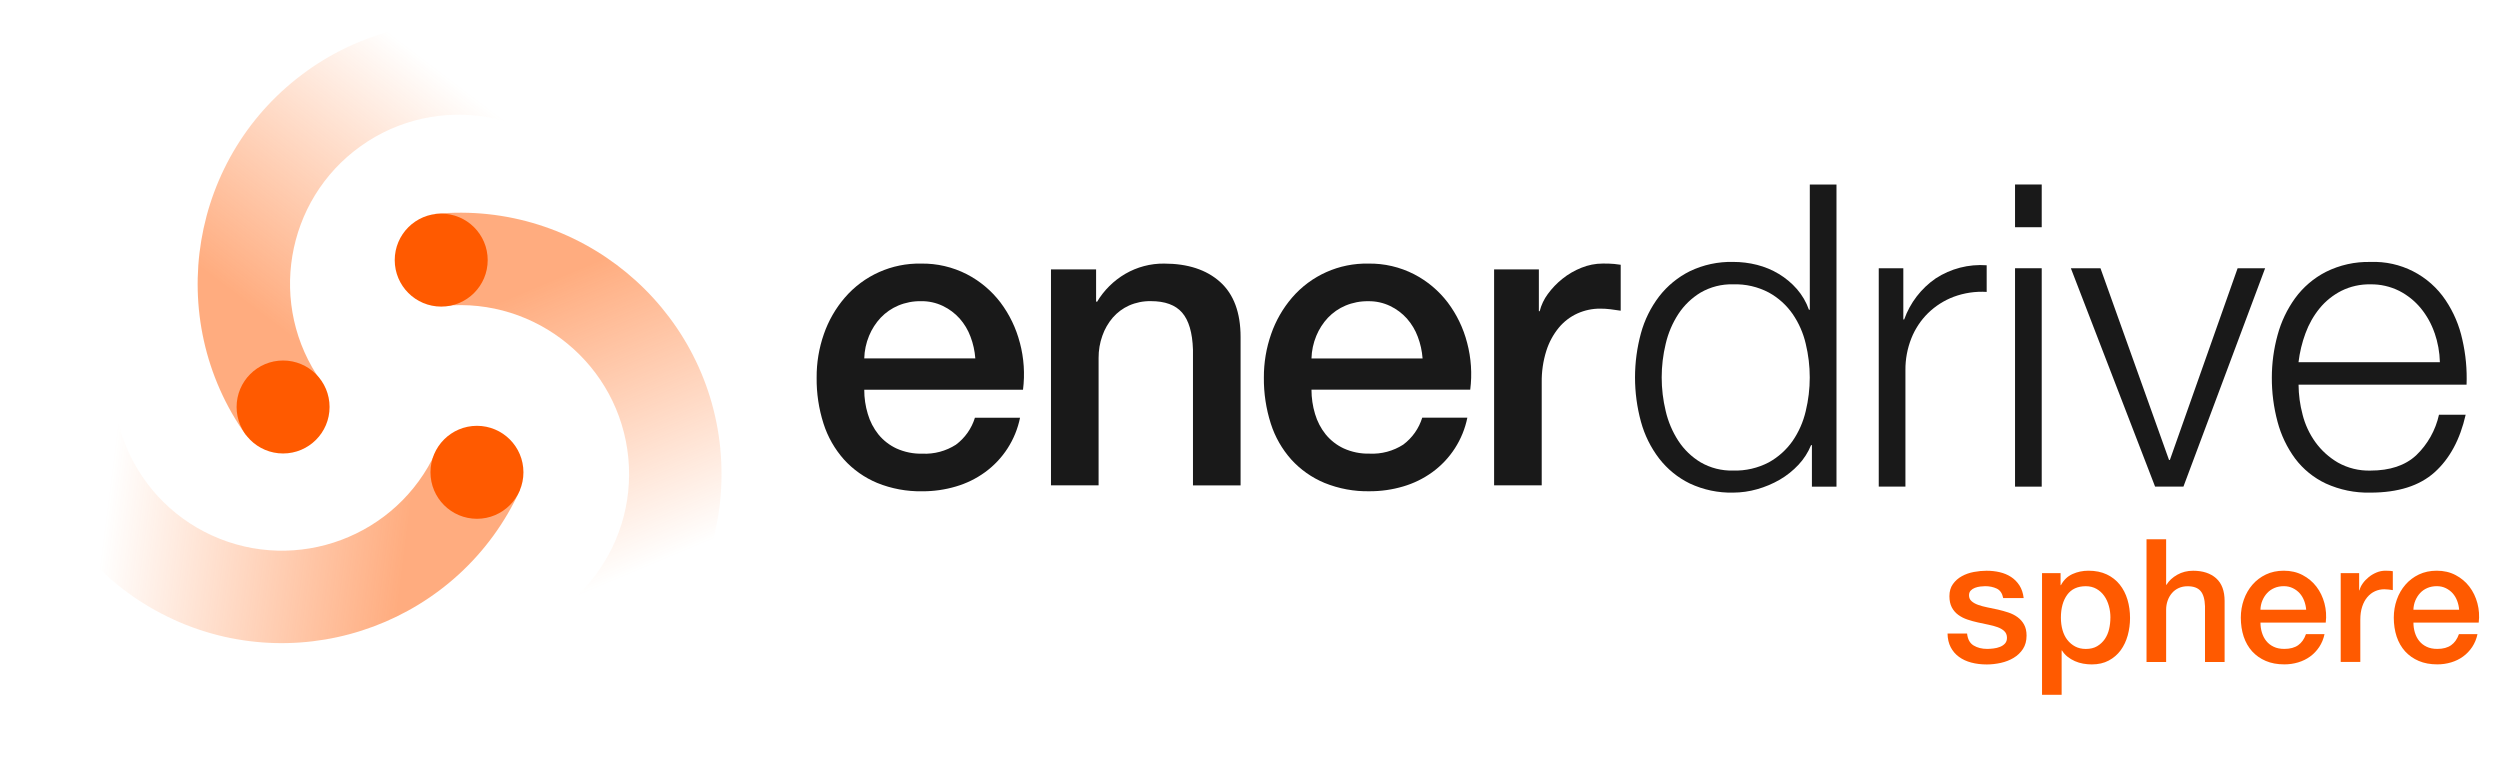
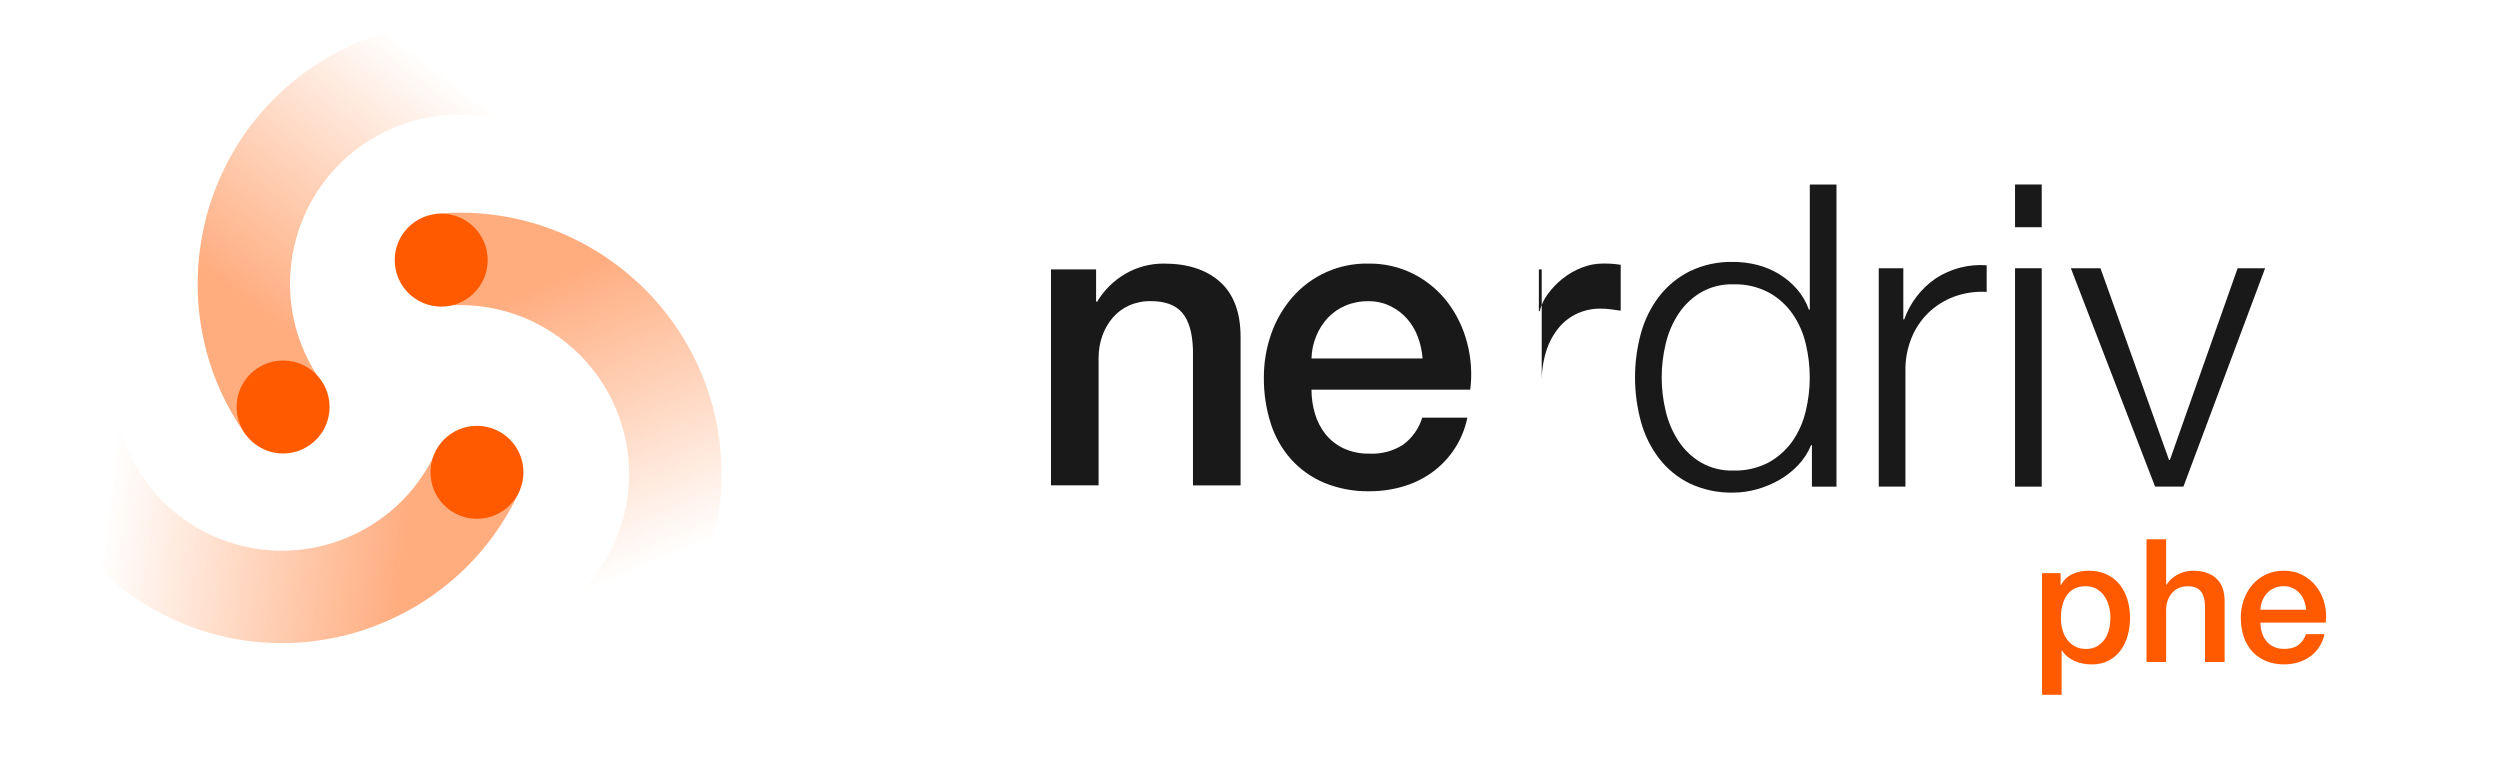
<svg xmlns="http://www.w3.org/2000/svg" xmlns:xlink="http://www.w3.org/1999/xlink" id="uuid-8d90f452-09bc-4fe6-8d03-d56ba026150f" viewBox="0 0 640 195.05">
  <defs>
    <linearGradient id="uuid-29fd989a-7486-4c5e-a880-bd786778eef3" x1="-7653.34" y1="337.8" x2="-7694.68" y2="402.76" gradientTransform="translate(-3537.49 -6663.86) rotate(-115.22)" gradientUnits="userSpaceOnUse">
      <stop offset="0" stop-color="#ff5a00" stop-opacity="0" />
      <stop offset="1" stop-color="#ff5a00" />
    </linearGradient>
    <linearGradient id="uuid-74bf21a1-76d0-463c-bb17-45d6b11216ee" x1="-4024.98" y1="-6521.87" x2="-4066.32" y2="-6456.91" gradientTransform="translate(-7497.57 -264.78) rotate(124.78)" xlink:href="#uuid-29fd989a-7486-4c5e-a880-bd786778eef3" />
    <linearGradient id="uuid-b7f88642-db67-4bd3-8c39-0d0f5cf389eb" x1="103.68" y1="52.55" x2="62.34" y2="117.51" gradientTransform="translate(24.23 -34.79) rotate(4.78)" xlink:href="#uuid-29fd989a-7486-4c5e-a880-bd786778eef3" />
  </defs>
-   <path id="uuid-472669f6-a077-4ce6-bd31-34b5b8b38ebe" d="M382.51,68.97h11.44v10.69h.21c.4-1.58,1.11-3.08,2.08-4.39,1.07-1.46,2.32-2.77,3.74-3.9,1.47-1.18,3.11-2.13,4.87-2.83,1.73-.7,3.58-1.07,5.45-1.07.98-.02,1.97.01,2.94.1.53.07,1.09.14,1.66.21v11.76c-.86-.14-1.73-.27-2.62-.37-.87-.11-1.74-.16-2.62-.16-2.01-.01-4,.41-5.83,1.23-1.84.83-3.47,2.08-4.76,3.63-1.44,1.76-2.53,3.77-3.21,5.94-.83,2.63-1.22,5.37-1.18,8.13v26.31h-12.19v-55.29Z" style="fill:#191919;" />
-   <path id="uuid-3db2f90b-0622-4be0-a038-9ab194589c63" d="M261.08,87.74c-.96-3.73-2.65-7.24-4.97-10.32-2.3-3.01-5.24-5.48-8.61-7.22-3.62-1.85-7.64-2.79-11.71-2.72-7.48-.15-14.64,3.04-19.52,8.72-2.35,2.73-4.17,5.89-5.35,9.3-1.26,3.59-1.89,7.37-1.86,11.18-.05,3.99.55,7.96,1.76,11.76,1.08,3.4,2.87,6.53,5.24,9.2,2.36,2.6,5.26,4.64,8.5,5.99,3.67,1.49,7.6,2.21,11.55,2.14,2.91.01,5.82-.4,8.61-1.23,2.67-.78,5.18-2.01,7.43-3.64,4.63-3.36,7.84-8.34,8.98-13.96h-11.55c-.85,2.76-2.55,5.18-4.86,6.9-2.56,1.64-5.57,2.45-8.61,2.3-2.28.06-4.55-.4-6.63-1.34-1.78-.83-3.36-2.06-4.6-3.58-1.24-1.55-2.17-3.34-2.72-5.24-.61-2.01-.92-4.1-.91-6.21h40.64c.51-4.02.24-8.11-.8-12.03M221.25,91.75c.05-1.98.47-3.94,1.23-5.78.71-1.72,1.72-3.3,2.99-4.65,1.27-1.33,2.8-2.39,4.49-3.1,1.84-.77,3.83-1.15,5.82-1.12,1.94-.03,3.86.39,5.61,1.23,1.62.78,3.08,1.87,4.28,3.21,1.21,1.37,2.15,2.94,2.78,4.65.68,1.78,1.09,3.66,1.23,5.56h-28.44Z" style="fill:#191919;" />
+   <path id="uuid-472669f6-a077-4ce6-bd31-34b5b8b38ebe" d="M382.51,68.97h11.44v10.69h.21c.4-1.58,1.11-3.08,2.08-4.39,1.07-1.46,2.32-2.77,3.74-3.9,1.47-1.18,3.11-2.13,4.87-2.83,1.73-.7,3.58-1.07,5.45-1.07.98-.02,1.97.01,2.94.1.53.07,1.09.14,1.66.21v11.76c-.86-.14-1.73-.27-2.62-.37-.87-.11-1.74-.16-2.62-.16-2.01-.01-4,.41-5.83,1.23-1.84.83-3.47,2.08-4.76,3.63-1.44,1.76-2.53,3.77-3.21,5.94-.83,2.63-1.22,5.37-1.18,8.13v26.31v-55.29Z" style="fill:#191919;" />
  <path id="uuid-2f078edd-59a7-4b7e-8bbb-fe9dab0039a0" d="M269.05,68.97h11.55v8.13l.21.22c1.77-2.98,4.27-5.47,7.27-7.22,3.02-1.75,6.45-2.66,9.94-2.62,6.06,0,10.84,1.57,14.33,4.7,3.49,3.14,5.24,7.84,5.24,14.12v37.96h-12.19v-34.76c-.14-4.35-1.07-7.5-2.78-9.47s-4.39-2.94-8.02-2.94c-1.91-.03-3.81.35-5.56,1.12-1.6.72-3.02,1.78-4.17,3.1-1.17,1.37-2.08,2.95-2.67,4.65-.65,1.82-.97,3.74-.96,5.67v32.62h-12.19v-55.29Z" style="fill:#191919;" />
  <path id="uuid-178a8fe6-fc47-49f0-bc5e-ff02c0f6a664" d="M375.58,87.74c-.96-3.73-2.65-7.24-4.97-10.32-2.3-3.01-5.24-5.48-8.61-7.22-3.62-1.85-7.64-2.79-11.71-2.72-7.48-.15-14.64,3.04-19.52,8.71-2.35,2.74-4.17,5.9-5.35,9.31-1.26,3.59-1.89,7.37-1.87,11.17-.04,3.99.56,7.96,1.77,11.76,1.08,3.4,2.87,6.54,5.24,9.2,2.36,2.6,5.26,4.64,8.5,5.99,3.67,1.49,7.6,2.22,11.55,2.14,2.91.01,5.81-.4,8.61-1.23,2.67-.78,5.18-2.01,7.44-3.64,4.63-3.36,7.84-8.34,8.98-13.96h-11.55c-.85,2.76-2.55,5.17-4.87,6.9-2.56,1.64-5.57,2.45-8.61,2.3-2.28.06-4.55-.4-6.63-1.34-1.78-.83-3.35-2.06-4.6-3.58-1.24-1.55-2.17-3.33-2.73-5.24-.61-2.01-.91-4.1-.91-6.21h40.64c.51-4.02.24-8.11-.8-12.03M335.74,91.76c.05-1.98.47-3.94,1.23-5.78.71-1.72,1.72-3.3,2.99-4.65,1.27-1.33,2.8-2.39,4.49-3.1,1.85-.77,3.83-1.15,5.83-1.12,1.94-.03,3.86.39,5.61,1.23,1.62.78,3.08,1.87,4.28,3.21,1.2,1.37,2.15,2.94,2.78,4.65.68,1.78,1.09,3.66,1.23,5.56h-28.45Z" style="fill:#191919;" />
  <g style="opacity:.5;">
    <path d="M44.49,158.62C10.91,143.33-3.96,103.57,11.33,69.99l21.53,9.81c-9.89,21.7-.27,47.4,21.43,57.29,21.7,9.89,47.4.27,57.29-21.43l21.53,9.81c-15.3,33.58-55.06,48.45-88.63,33.16Z" style="fill:url(#uuid-29fd989a-7486-4c5e-a880-bd786778eef3);" />
  </g>
  <g style="opacity:.5;">
    <path d="M184.4,114.94c3.54,36.73-23.45,69.49-60.18,73.03l-2.27-23.55c23.74-2.29,41.19-23.47,38.9-47.21-2.29-23.74-23.47-41.19-47.2-38.9l-2.27-23.55c36.73-3.54,69.49,23.45,73.03,60.18Z" style="fill:url(#uuid-74bf21a1-76d0-463c-bb17-45d6b11216ee);" />
  </g>
  <g style="opacity:.5;">
    <path d="M78.61,18.13c30.03-21.43,71.91-14.43,93.34,15.6l-19.26,13.75c-13.85-19.41-40.92-23.94-60.33-10.08-19.41,13.85-23.94,40.92-10.08,60.33l-19.26,13.75c-21.43-30.03-14.43-71.91,15.6-93.34Z" style="fill:url(#uuid-b7f88642-db67-4bd3-8c39-0d0f5cf389eb);" />
  </g>
  <path id="uuid-f6b7a9ff-6c5c-45f6-8d4f-10b393cc7648" d="M463.85,124.58v-10.62h-.22c-.75,1.84-1.83,3.53-3.19,4.99-1.41,1.51-3.03,2.81-4.82,3.85-1.82,1.05-3.77,1.87-5.8,2.44-1.99.57-4.05.86-6.12.87-3.83.09-7.63-.71-11.1-2.33-3.08-1.5-5.76-3.69-7.86-6.4-2.15-2.81-3.73-6.01-4.66-9.43-2.02-7.41-2.02-15.23,0-22.64.93-3.41,2.51-6.61,4.66-9.43,2.1-2.71,4.79-4.92,7.86-6.45,3.46-1.66,7.26-2.47,11.1-2.38,2.06,0,4.12.25,6.12.76,1.96.5,3.84,1.28,5.58,2.33,1.72,1.04,3.28,2.34,4.6,3.85,1.36,1.56,2.41,3.36,3.09,5.31h.22v-32.06h6.83v77.35h-6.29ZM426.42,105.24c.63,2.72,1.73,5.3,3.25,7.64,1.46,2.23,3.41,4.1,5.68,5.47,2.53,1.46,5.42,2.2,8.34,2.11,3.18.1,6.34-.63,9.15-2.11,2.41-1.34,4.49-3.21,6.07-5.47,1.59-2.31,2.72-4.9,3.36-7.64,1.37-5.66,1.37-11.57,0-17.23-.63-2.73-1.77-5.32-3.36-7.64-1.58-2.26-3.65-4.14-6.07-5.47-2.82-1.49-5.97-2.22-9.15-2.11-2.92-.09-5.81.65-8.34,2.11-2.28,1.38-4.22,3.25-5.68,5.47-1.52,2.33-2.62,4.92-3.25,7.64-1.37,5.66-1.37,11.57,0,17.23" style="fill:#191919;" />
  <path id="uuid-d82e304c-15b9-4d62-9754-3a050f82e448" d="M487.25,68.67v13.11h.22c1.52-4.27,4.34-7.94,8.07-10.51,3.87-2.52,8.45-3.7,13.05-3.36v6.82c-2.87-.18-5.75.25-8.45,1.25-2.45.93-4.68,2.35-6.55,4.17-1.86,1.83-3.31,4.02-4.28,6.45-1.03,2.6-1.55,5.38-1.52,8.18v29.79h-6.83v-55.9h6.28Z" style="fill:#191919;" />
  <path id="uuid-58177c3a-ba76-4af9-bddb-23b8362cc065" d="M522.67,58.17h-6.82v-10.94h6.83v10.94ZM522.67,124.58h-6.82v-55.91h6.83v55.91Z" style="fill:#191919;" />
  <path id="uuid-057dc2f8-ed49-4ac7-b51e-c9600371e107" d="M537.72,68.67l17.55,49.08h.22l17.34-49.08h7.04l-20.91,55.9h-7.26l-21.56-55.9h7.58Z" style="fill:#191919;" />
-   <path id="uuid-81620791-ec15-4c83-96b6-a9002262b39f" d="M589.45,106.11c.64,2.55,1.76,4.96,3.3,7.1,1.53,2.11,3.49,3.88,5.74,5.2,2.54,1.43,5.43,2.14,8.34,2.06,4.98,0,8.88-1.3,11.7-3.9,2.94-2.81,4.97-6.43,5.85-10.4h6.83c-1.44,6.36-4.1,11.27-7.96,14.74-3.86,3.46-9.34,5.2-16.41,5.2-3.94.1-7.85-.7-11.43-2.33-3.1-1.46-5.8-3.65-7.86-6.39-2.08-2.83-3.61-6.03-4.5-9.42-.99-3.69-1.48-7.5-1.46-11.32,0-3.66.49-7.31,1.46-10.84.91-3.41,2.44-6.62,4.5-9.48,2.06-2.82,4.75-5.12,7.86-6.72,3.55-1.77,7.47-2.65,11.44-2.55,7.68-.3,14.96,3.41,19.23,9.8,2.05,3.06,3.5,6.48,4.28,10.08.87,3.78,1.23,7.66,1.08,11.54h-43.01c.02,2.58.36,5.15,1.03,7.64M623.25,85.25c-.79-2.31-1.98-4.45-3.52-6.34-1.52-1.84-3.4-3.35-5.52-4.44-2.28-1.14-4.81-1.72-7.37-1.68-2.59-.05-5.16.52-7.48,1.68-2.13,1.09-4.01,2.6-5.52,4.44-1.56,1.91-2.78,4.07-3.63,6.39-.89,2.39-1.49,4.89-1.79,7.42h36.19c-.06-2.55-.52-5.07-1.35-7.48" style="fill:#191919;" />
  <g style="isolation:isolate;">
    <circle cx="112.95" cy="66.59" r="11.9" style="fill:#ff5a00;" />
  </g>
  <circle cx="122.1" cy="120.91" r="11.9" style="fill:#ff5a00;" />
  <circle cx="72.47" cy="104.19" r="11.9" style="fill:#ff5a00;" />
-   <path d="M503.57,162.16c.15,1.47.7,2.49,1.67,3.08s2.13.88,3.48.88c.47,0,1-.04,1.61-.11.6-.07,1.17-.21,1.69-.42.53-.21.96-.51,1.3-.9.34-.4.49-.92.46-1.56-.03-.64-.26-1.17-.7-1.58-.44-.41-1-.74-1.69-.99-.69-.25-1.47-.46-2.35-.64s-1.78-.37-2.68-.57c-.94-.21-1.84-.45-2.71-.75-.87-.29-1.64-.69-2.33-1.19-.69-.5-1.24-1.14-1.65-1.91-.41-.78-.62-1.74-.62-2.88,0-1.23.3-2.27.9-3.1.6-.84,1.36-1.51,2.29-2.02.92-.51,1.95-.87,3.08-1.08,1.13-.21,2.21-.31,3.23-.31,1.17,0,2.29.12,3.37.37,1.07.25,2.04.65,2.9,1.21.86.56,1.58,1.28,2.16,2.18.57.89.93,1.97,1.08,3.23h-5.24c-.24-1.2-.79-2.01-1.65-2.42-.87-.41-1.86-.62-2.97-.62-.35,0-.77.03-1.25.09-.48.06-.94.17-1.36.33-.43.16-.79.4-1.08.7-.29.31-.44.71-.44,1.21,0,.62.21,1.12.64,1.5.42.38.98.7,1.67.95.69.25,1.47.46,2.35.64.88.18,1.79.37,2.73.57.91.21,1.8.46,2.68.75s1.67.69,2.35,1.19c.69.5,1.25,1.13,1.67,1.89.42.76.64,1.7.64,2.82,0,1.35-.31,2.49-.92,3.43s-1.42,1.7-2.4,2.29c-.98.59-2.08,1.01-3.28,1.28-1.2.26-2.39.4-3.56.4-1.44,0-2.76-.16-3.98-.48-1.22-.32-2.27-.81-3.17-1.47-.9-.66-1.6-1.48-2.11-2.46-.51-.98-.79-2.15-.81-3.5h5.02Z" style="fill:#ff5a00;" />
  <path d="M522.76,146.72h4.75v3.08h.09c.7-1.32,1.69-2.27,2.95-2.84,1.26-.57,2.62-.86,4.09-.86,1.79,0,3.35.32,4.69.95,1.33.63,2.44,1.5,3.32,2.6.88,1.1,1.54,2.38,1.98,3.85.44,1.47.66,3.04.66,4.71,0,1.53-.2,3.01-.59,4.44-.4,1.44-1,2.71-1.8,3.81-.81,1.1-1.83,1.98-3.06,2.64s-2.68.99-4.36.99c-.73,0-1.47-.07-2.2-.2-.73-.13-1.44-.34-2.11-.64s-1.3-.67-1.87-1.12-1.05-.99-1.43-1.61h-.09v11.35h-5.02v-31.15ZM540.27,158.11c0-1.03-.13-2.02-.4-2.99s-.66-1.83-1.19-2.57c-.53-.75-1.19-1.35-1.98-1.8s-1.7-.68-2.73-.68c-2.11,0-3.7.73-4.77,2.2-1.07,1.47-1.61,3.42-1.61,5.85,0,1.14.14,2.21.42,3.19.28.98.7,1.83,1.25,2.53.56.7,1.22,1.26,2,1.67.78.41,1.68.62,2.71.62,1.14,0,2.11-.23,2.9-.7.79-.47,1.44-1.08,1.96-1.83.51-.75.88-1.6,1.1-2.55.22-.95.33-1.93.33-2.93Z" style="fill:#ff5a00;" />
  <path d="M549.51,138.05h5.02v11.66h.09c.62-1.03,1.53-1.88,2.75-2.57,1.22-.69,2.57-1.03,4.07-1.03,2.49,0,4.46.65,5.9,1.94,1.44,1.29,2.16,3.23,2.16,5.81v15.62h-5.02v-14.3c-.06-1.79-.44-3.09-1.14-3.89-.7-.81-1.8-1.21-3.3-1.21-.85,0-1.61.15-2.29.46-.68.31-1.25.73-1.72,1.28-.47.54-.84,1.18-1.1,1.91s-.4,1.51-.4,2.33v13.42h-5.02v-31.42Z" style="fill:#ff5a00;" />
  <path d="M578.68,159.39c0,.88.12,1.73.37,2.55.25.82.62,1.54,1.12,2.16s1.13,1.11,1.89,1.47c.76.37,1.67.55,2.73.55,1.47,0,2.65-.32,3.54-.95s1.56-1.58,2-2.84h4.75c-.26,1.23-.72,2.33-1.36,3.3-.65.97-1.42,1.78-2.33,2.44-.91.66-1.93,1.16-3.06,1.5s-2.31.51-3.54.51c-1.79,0-3.37-.29-4.75-.88-1.38-.59-2.54-1.41-3.5-2.46-.95-1.06-1.67-2.32-2.16-3.78-.48-1.47-.73-3.08-.73-4.84,0-1.61.26-3.15.77-4.6.51-1.45,1.25-2.73,2.2-3.83.95-1.1,2.1-1.97,3.45-2.62,1.35-.64,2.88-.97,4.58-.97,1.79,0,3.4.37,4.82,1.12,1.42.75,2.6,1.74,3.54,2.97.94,1.23,1.62,2.65,2.05,4.25.42,1.6.54,3.25.33,4.95h-16.72ZM590.38,156.09c-.06-.79-.23-1.55-.51-2.29-.28-.73-.66-1.37-1.14-1.91-.48-.54-1.07-.98-1.76-1.32-.69-.34-1.46-.51-2.31-.51s-1.68.15-2.4.46c-.72.31-1.34.73-1.85,1.28-.51.54-.92,1.18-1.23,1.91-.31.73-.48,1.53-.51,2.38h11.7Z" style="fill:#ff5a00;" />
-   <path d="M599.23,146.72h4.71v4.4h.09c.15-.62.43-1.22.86-1.8.42-.59.94-1.12,1.54-1.61.6-.48,1.27-.87,2-1.17s1.48-.44,2.24-.44c.59,0,.99.02,1.21.04.22.03.45.06.68.09v4.84c-.35-.06-.71-.11-1.08-.15-.37-.04-.73-.07-1.08-.07-.85,0-1.65.17-2.4.51-.75.34-1.4.84-1.96,1.5-.56.66-1,1.47-1.32,2.44-.32.97-.48,2.08-.48,3.34v10.82h-5.02v-22.75Z" style="fill:#ff5a00;" />
-   <path d="M617.84,159.39c0,.88.12,1.73.37,2.55.25.82.62,1.54,1.12,2.16s1.13,1.11,1.89,1.47c.76.37,1.67.55,2.73.55,1.47,0,2.65-.32,3.54-.95s1.56-1.58,2-2.84h4.75c-.26,1.23-.72,2.33-1.36,3.3-.65.97-1.42,1.78-2.33,2.44-.91.66-1.93,1.16-3.06,1.5s-2.31.51-3.54.51c-1.79,0-3.37-.29-4.75-.88-1.38-.59-2.54-1.41-3.5-2.46-.95-1.06-1.67-2.32-2.16-3.78-.48-1.47-.73-3.08-.73-4.84,0-1.61.26-3.15.77-4.6.51-1.45,1.25-2.73,2.2-3.83.95-1.1,2.1-1.97,3.45-2.62,1.35-.64,2.88-.97,4.58-.97,1.79,0,3.4.37,4.82,1.12,1.42.75,2.6,1.74,3.54,2.97.94,1.23,1.62,2.65,2.05,4.25.42,1.6.54,3.25.33,4.95h-16.72ZM629.54,156.09c-.06-.79-.23-1.55-.51-2.29-.28-.73-.66-1.37-1.14-1.91-.48-.54-1.07-.98-1.76-1.32-.69-.34-1.46-.51-2.31-.51s-1.68.15-2.4.46c-.72.31-1.34.73-1.85,1.28-.51.54-.92,1.18-1.23,1.91-.31.73-.48,1.53-.51,2.38h11.7Z" style="fill:#ff5a00;" />
</svg>